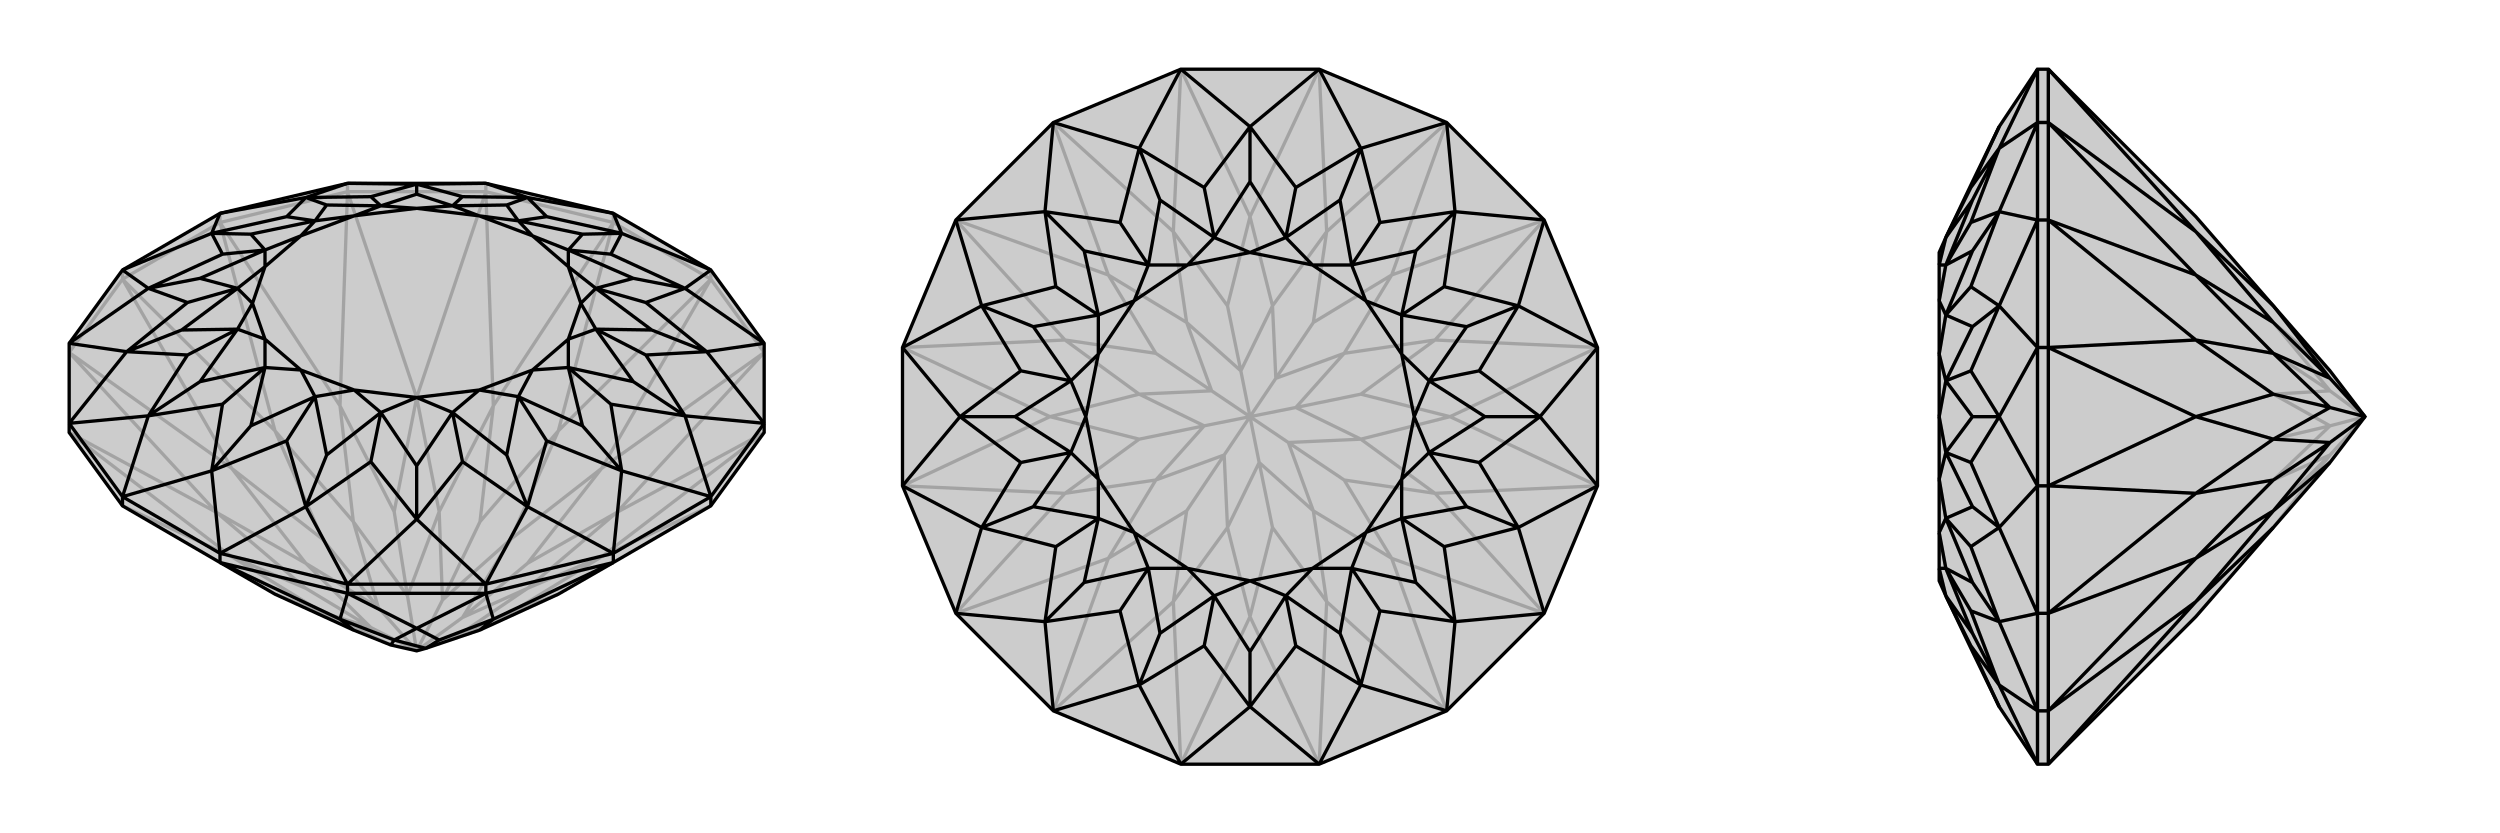
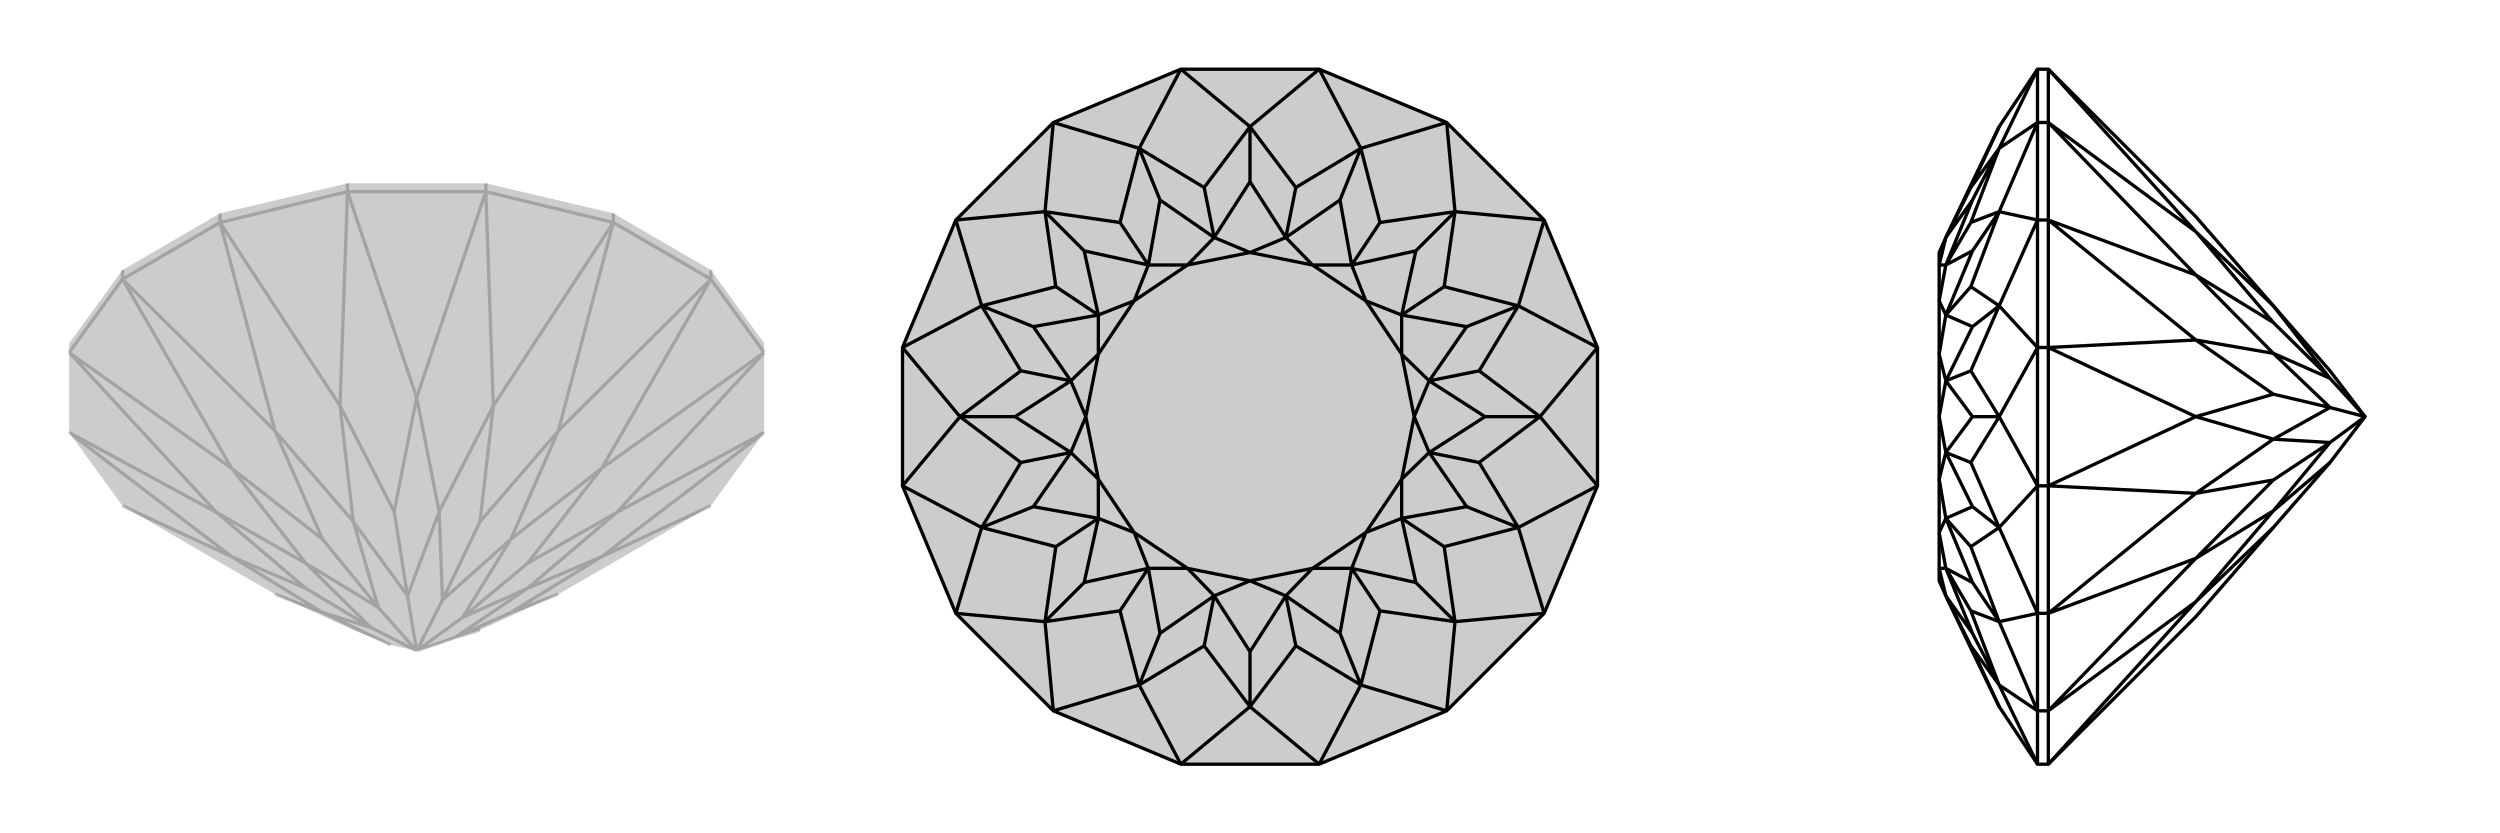
<svg xmlns="http://www.w3.org/2000/svg" viewBox="0 0 3000 1000">
  <g stroke="currentColor" stroke-width="4" fill="none" transform="translate(0 5)">
    <path fill="currentColor" stroke="none" fill-opacity=".2" d="M83,514L83,503L83,407L147,319L264,251L417,215L583,215L736,251L853,319L917,407L917,503L917,514L853,602L736,670L670,708L576,751L511,773L500,776L469,769L424,751L330,708L264,670L147,602z" />
    <path stroke-opacity=".2" d="M83,418L147,330M147,330L264,262M147,330L147,319M264,262L417,225M264,262L264,251M417,225L583,225M417,225L417,215M583,225L736,262M583,225L583,215M736,262L853,330M736,262L736,251M853,330L917,418M853,330L853,319M147,602L278,663M83,514L278,663M83,514L260,610M83,418L260,610M83,418L278,557M147,330L278,557M147,330L330,512M264,262L330,512M264,262L408,482M417,225L408,482M417,225L500,472M583,225L500,472M583,225L592,482M736,262L592,482M736,262L670,512M853,330L670,512M853,330L722,557M917,418L722,557M917,418L740,610M917,514L740,610M917,514L722,663M853,602L722,663M330,708L387,730M278,663L387,730M278,663L367,701M260,610L367,701M260,610L367,671M367,701L445,748M278,557L367,671M278,557L387,642M330,512L387,642M330,512L424,621M387,642L454,724M408,482L424,621M408,482L473,609M500,472L473,609M500,472L527,609M473,609L489,710M592,482L527,609M592,482L576,621M670,512L576,621M670,512L613,642M576,621L531,715M722,557L613,642M722,557L633,671M740,610L633,671M740,610L633,701M633,671L555,736M722,663L633,701M722,663L613,730M670,708L613,730M613,730L546,760M387,730L469,769M387,730L445,748M445,748L367,671M367,671L454,724M445,748L500,776M454,724L424,621M424,621L489,710M454,724L500,776M489,710L527,609M527,609L531,715M489,710L500,776M531,715L613,642M613,642L555,736M500,776L531,715M555,736L633,701M633,701L546,760M500,776L555,736M546,760L576,751M500,776L546,760" />
-     <path d="M83,514L83,503L83,407L147,319L264,251L417,215L583,215L736,251L853,319L917,407L917,503L917,514L853,602L736,670L670,708L576,751L511,773L500,776L469,769L424,751L330,708L264,670L147,602z" />
-     <path d="M147,602L147,591M853,602L853,591M736,670L583,707M736,670L736,659M583,707L417,707M583,707L583,696M264,670L417,707M264,670L264,659M417,707L417,696M736,670L592,738M583,707L592,738M583,707L500,749M417,707L500,749M417,707L408,738M264,670L408,738M592,738L576,751M592,738L527,763M500,749L527,763M500,749L473,763M527,763L511,773M408,738L473,763M408,738L424,751M511,773L473,763M473,763L469,769M264,659L147,591M264,659L417,696M417,696L583,696M583,696L736,659M736,659L853,591M853,591L917,503M83,503L147,591M264,659L254,560M264,659L367,603M417,696L367,603M417,696L500,618M583,696L500,618M583,696L633,603M736,659L633,603M736,659L746,560M853,591L746,560M853,591L822,494M917,503L822,494M917,503L848,417M917,407L848,417M917,407L822,341M853,319L822,341M853,319L746,275M736,251L746,275M736,251L633,232M583,215L633,232M583,215L500,216M417,215L500,216M417,215L367,232M264,251L367,232M264,251L254,275M147,319L254,275M147,319L178,341M83,407L178,341M83,407L152,417M83,503L152,417M83,503L178,494M147,591L254,560M147,591L178,494M254,560L344,524M367,603L344,524M344,524L378,471M367,603L445,549M367,603L392,541M500,618L445,549M445,549L457,490M500,618L555,549M500,618L500,554M633,603L555,549M555,549L543,490M633,603L656,524M633,603L608,541M746,560L656,524M656,524L622,471M746,560L733,480M746,560L699,506M822,494L733,480M733,480L682,436M822,494L775,421M822,494L760,453M848,417L775,421M775,421L715,390M848,417L775,358M848,417L782,391M822,341L775,358M775,358L715,341M822,341L733,300M822,341L760,329M746,275L733,300M733,300L682,295M746,275L656,255M746,275L699,276M633,232L656,255M656,255L622,260M633,232L555,231M633,232L608,241M500,216L555,231M555,231L543,242M500,216L445,231M500,216L500,228M367,232L445,231M445,231L457,242M367,232L344,255M367,232L392,241M254,275L344,255M344,255L378,260M254,275L267,300M254,275L301,276M178,341L267,300M267,300L318,295M178,341L225,358M178,341L240,329M152,417L225,358M225,358L285,341M152,417L225,421M152,417L218,391M178,494L225,421M225,421L285,390M178,494L267,480M178,494L240,453M254,560L267,480M254,560L301,506M267,480L318,436M301,506L378,471M301,506L318,436M378,471L392,541M392,541L457,490M457,490L500,554M500,554L543,490M543,490L608,541M608,541L622,471M622,471L699,506M699,506L682,436M682,436L760,453M760,453L715,390M715,390L782,391M782,391L715,341M715,341L760,329M760,329L682,295M682,295L699,276M699,276L622,260M622,260L608,241M608,241L543,242M543,242L500,228M500,228L457,242M457,242L392,241M392,241L378,260M378,260L301,276M301,276L318,295M318,295L240,329M240,329L285,341M285,341L218,391M218,391L285,390M285,390L240,453M240,453L318,436M378,471L361,439M378,471L425,463M457,490L425,463M457,490L500,472M543,490L500,472M543,490L575,463M622,471L575,463M622,471L639,439M682,436L639,439M682,436L682,402M715,390L682,402M715,390L697,359M715,341L697,359M715,341L682,315M682,295L682,315M682,295L639,278M622,260L639,278M622,260L575,254M543,242L575,254M543,242L500,245M457,242L500,245M457,242L425,254M378,260L425,254M378,260L361,278M318,295L361,278M318,295L318,315M285,341L318,315M285,341L303,359M285,390L303,359M285,390L318,402M318,436L361,439M318,436L318,402M425,463L361,439M425,463L500,472M500,472L575,463M575,463L639,439M639,439L682,402M682,402L697,359M697,359L682,315M682,315L639,278M639,278L575,254M575,254L500,245M500,245L425,254M425,254L361,278M361,278L318,315M318,315L303,359M303,359L318,402M361,439L318,402" />
  </g>
  <g stroke="currentColor" stroke-width="4" fill="none" transform="translate(1000 0)">
    <path fill="currentColor" stroke="none" fill-opacity=".2" d="M736,853L853,736L917,583L917,417L853,264L736,147L583,83L417,83L264,147L147,264L83,417L83,583L147,736L264,853L417,917L583,917z" />
-     <path stroke-opacity=".2" d="M417,917L500,740M417,917L408,722M264,853L408,722M264,853L330,670M147,736L330,670M147,736L278,592M83,583L278,592M83,583L260,500M83,417L260,500M83,417L278,408M147,264L278,408M147,264L330,330M264,147L330,330M264,147L408,278M417,83L408,278M417,83L500,260M583,83L500,260M583,83L592,278M736,147L592,278M736,147L670,330M853,264L670,330M853,264L722,408M917,417L722,408M917,417L740,500M917,583L740,500M917,583L722,592M853,736L722,592M853,736L670,670M736,853L670,670M736,853L592,722M583,917L500,740M583,917L592,722M500,740L473,633M500,740L527,633M408,722L473,633M408,722L424,613M330,670L424,613M330,670L387,576M424,613L469,546M278,592L387,576M278,592L367,527M260,500L367,527M260,500L367,473M367,527L445,511M278,408L367,473M278,408L387,424M330,330L387,424M330,330L424,387M387,424L454,469M408,278L424,387M408,278L473,367M500,260L473,367M500,260L527,367M473,367L489,445M592,278L527,367M592,278L576,387M670,330L576,387M670,330L613,424M576,387L531,454M722,408L613,424M722,408L633,473M740,500L633,473M740,500L633,527M633,473L555,489M722,592L633,527M722,592L613,576M670,670L613,576M670,670L576,613M613,576L546,531M592,722L576,613M592,722L527,633M527,633L511,555M473,633L511,555M473,633L469,546M469,546L387,576M387,576L445,511M469,546L500,500M445,511L367,473M367,473L454,469M445,511L500,500M454,469L424,387M424,387L489,445M454,469L500,500M489,445L527,367M527,367L531,454M500,500L489,445M531,454L613,424M613,424L555,489M500,500L531,454M555,489L633,527M633,527L546,531M500,500L555,489M546,531L576,613M576,613L511,555M500,500L511,555M500,500L546,531" />
    <path d="M736,853L853,736L917,583L917,417L853,264L736,147L583,83L417,83L264,147L147,264L83,417L83,583L147,736L264,853L417,917L583,917z" />
    <path d="M583,917L500,848M583,917L633,822M736,853L633,822M736,853L746,746M853,736L746,746M853,736L822,633M917,583L822,633M917,583L848,500M917,417L848,500M917,417L822,367M853,264L822,367M853,264L746,254M736,147L746,254M736,147L633,178M583,83L633,178M583,83L500,152M417,83L500,152M417,83L367,178M264,147L367,178M264,147L254,254M147,264L254,254M147,264L178,367M83,417L178,367M83,417L152,500M83,583L152,500M83,583L178,633M147,736L178,633M147,736L254,746M264,853L254,746M264,853L367,822M417,917L500,848M417,917L367,822M500,848L555,775M633,822L555,775M555,775L543,715M633,822L656,733M633,822L608,760M746,746L656,733M656,733L622,682M746,746L733,656M746,746L699,699M822,633L733,656M733,656L682,622M822,633L775,555M822,633L760,608M848,500L775,555M775,555L715,543M848,500L775,445M848,500L782,500M822,367L775,445M775,445L715,457M822,367L733,344M822,367L760,392M746,254L733,344M733,344L682,378M746,254L656,267M746,254L699,301M633,178L656,267M656,267L622,318M633,178L555,225M633,178L608,240M500,152L555,225M555,225L543,285M500,152L445,225M500,152L500,218M367,178L445,225M445,225L457,285M367,178L344,267M367,178L392,240M254,254L344,267M344,267L378,318M254,254L267,344M254,254L301,301M178,367L267,344M267,344L318,378M178,367L225,445M178,367L240,392M152,500L225,445M225,445L285,457M152,500L225,555M152,500L218,500M178,633L225,555M225,555L285,543M178,633L267,656M178,633L240,608M254,746L267,656M267,656L318,622M254,746L344,733M254,746L301,699M367,822L344,733M344,733L378,682M367,822L445,775M367,822L392,760M500,848L445,775M500,848L500,782M445,775L457,715M500,782L543,715M500,782L457,715M543,715L608,760M608,760L622,682M622,682L699,699M699,699L682,622M682,622L760,608M760,608L715,543M715,543L782,500M782,500L715,457M715,457L760,392M760,392L682,378M682,378L699,301M699,301L622,318M622,318L608,240M608,240L543,285M543,285L500,218M500,218L457,285M457,285L392,240M392,240L378,318M378,318L301,301M301,301L318,378M318,378L240,392M240,392L285,457M285,457L218,500M218,500L285,543M285,543L240,608M240,608L318,622M318,622L301,699M301,699L378,682M378,682L392,760M392,760L457,715M543,715L500,697M543,715L575,682M622,682L575,682M622,682L639,639M682,622L639,639M682,622L682,575M715,543L682,575M715,543L697,500M715,457L697,500M715,457L682,425M682,378L682,425M682,378L639,361M622,318L639,361M622,318L575,318M543,285L575,318M543,285L500,303M457,285L500,303M457,285L425,318M378,318L425,318M378,318L361,361M318,378L361,361M318,378L318,425M285,457L318,425M285,457L303,500M285,543L303,500M285,543L318,575M318,622L318,575M318,622L361,639M378,682L361,639M378,682L425,682M457,715L500,697M457,715L425,682M575,682L500,697M575,682L639,639M639,639L682,575M682,575L697,500M697,500L682,425M682,425L639,361M639,361L575,318M575,318L500,303M500,303L425,318M425,318L361,361M361,361L318,425M318,425L303,500M303,500L318,575M318,575L361,639M361,639L425,682M500,697L425,682" />
  </g>
  <g stroke="currentColor" stroke-width="4" fill="none" transform="translate(2000 0)">
-     <path fill="currentColor" stroke="none" fill-opacity=".2" d="M635,260L728,367L796,445L838,500L796,555L728,633L635,740L458,917L445,917L399,848L367,782L335,715L327,697L327,697L327,682L327,639L327,575L327,500L327,425L327,361L327,318L327,303L327,303L335,285L367,218L399,152L445,83L458,83z" />
-     <path stroke-opacity=".2" d="M458,917L458,853M458,853L458,736M458,853L445,853M458,736L458,583M458,736L445,736M458,583L458,417M458,583L445,583M458,417L458,264M458,417L445,417M458,264L458,147M458,264L445,264M458,147L458,83M458,147L445,147M458,917L635,722M458,853L635,722M458,853L635,670M458,736L635,670M458,736L635,592M458,583L635,592M458,583L635,500M458,417L635,500M458,417L635,408M458,264L635,408M458,264L635,330M458,147L635,330M458,147L635,278M458,83L635,278M635,722L728,633M635,722L728,613M635,670L728,613M635,670L728,576M728,613L796,546M635,592L728,576M635,592L728,527M635,500L728,527M635,500L728,473M728,527L796,511M635,408L728,473M635,408L728,424M635,330L728,424M635,330L728,387M728,424L796,469M635,278L728,387M635,278L728,367M728,633L796,546M796,546L728,576M728,576L796,511M796,546L838,500M796,511L728,473M728,473L796,469M796,511L838,500M796,469L728,387M728,387L796,445M796,469L838,500M445,83L445,147M445,147L445,264M445,264L445,417M445,417L445,583M445,583L445,736M445,736L445,853M445,853L445,917M445,83L399,178M445,147L399,178M445,147L399,254M445,264L399,254M445,264L399,367M445,417L399,367M445,417L399,500M445,583L399,500M445,583L399,633M445,736L399,633M445,736L399,746M445,853L399,746M445,853L399,822M445,917L399,822M399,152L365,225M399,178L365,225M365,225L335,285M399,178L365,267M399,178L367,240M399,254L365,267M365,267L335,318M399,254L365,344M399,254L367,301M399,367L365,344M365,344L335,378M399,367L365,445M399,367L367,392M399,500L365,445M365,445L335,457M399,500L365,555M399,500L367,500M399,633L365,555M365,555L335,543M399,633L365,656M399,633L367,608M399,746L365,656M365,656L335,622M399,746L365,733M399,746L367,699M399,822L365,733M365,733L335,682M399,822L365,775M399,822L367,760M399,848L365,775M365,775L335,715M335,285L367,240M367,240L335,318M335,318L367,301M367,301L335,378M335,378L367,392M367,392L335,457M335,457L367,500M367,500L335,543M335,543L367,608M367,608L335,622M335,622L367,699M367,699L335,682M335,682L367,760M367,760L335,715M335,285L327,318M335,318L327,318M335,318L327,361M335,378L327,361M335,378L327,425M335,457L327,425M335,457L327,500M335,543L327,500M335,543L327,575M335,622L327,575M335,622L327,639M335,682L327,639M335,682L327,682M335,715L327,682" />
    <path d="M635,260L728,367L796,445L838,500L796,555L728,633L635,740L458,917L445,917L399,848L367,782L335,715L327,697L327,697L327,682L327,639L327,575L327,500L327,425L327,361L327,318L327,303L327,303L335,285L367,218L399,152L445,83L458,83z" />
    <path d="M458,83L458,147M458,147L458,264M458,147L445,147M458,264L458,417M458,264L445,264M458,417L458,583M458,417L445,417M458,583L458,736M458,583L445,583M458,736L458,853M458,736L445,736M458,917L458,853M458,853L445,853M458,83L635,278M458,147L635,278M458,147L635,330M458,264L635,330M458,264L635,408M458,417L635,408M458,417L635,500M458,583L635,500M458,583L635,592M458,736L635,592M458,736L635,670M458,853L635,670M458,853L635,722M458,917L635,722M635,278L728,367M635,278L728,387M635,330L728,387M635,330L728,424M728,387L796,454M635,408L728,424M635,408L728,473M635,500L728,473M635,500L728,527M728,473L796,489M635,592L728,527M635,592L728,576M635,670L728,576M635,670L728,613M728,576L796,531M635,722L728,613M635,722L728,633M728,367L796,454M796,454L728,424M728,424L796,489M838,500L796,454M796,489L728,527M728,527L796,531M838,500L796,489M796,531L728,613M728,613L796,555M838,500L796,531M445,917L445,853M445,853L445,736M445,736L445,583M445,583L445,417M445,417L445,264M445,264L445,147M445,147L445,83M445,917L399,822M445,853L399,822M445,853L399,746M445,736L399,746M445,736L399,633M445,583L399,633M445,583L399,500M445,417L399,500M445,417L399,367M445,264L399,367M445,264L399,254M445,147L399,254M445,147L399,178M445,83L399,178M399,848L365,775M399,822L365,775M365,775L335,715M399,822L365,733M399,822L367,760M399,746L365,733M365,733L335,682M399,746L365,656M399,746L367,699M399,633L365,656M365,656L335,622M399,633L365,555M399,633L367,608M399,500L365,555M365,555L335,543M399,500L365,445M399,500L367,500M399,367L365,445M365,445L335,457M399,367L365,344M399,367L367,392M399,254L365,344M365,344L335,378M399,254L365,267M399,254L367,301M399,178L365,267M365,267L335,318M399,178L365,225M399,178L367,240M399,152L365,225M365,225L335,285M335,715L367,760M367,760L335,682M335,682L367,699M367,699L335,622M335,622L367,608M367,608L335,543M335,543L367,500M367,500L335,457M335,457L367,392M367,392L335,378M335,378L367,301M367,301L335,318M335,318L367,240M367,240L335,285M335,715L327,682M335,682L327,682M335,682L327,639M335,622L327,639M335,622L327,575M335,543L327,575M335,543L327,500M335,457L327,500M335,457L327,425M335,378L327,425M335,378L327,361M335,318L327,361M335,318L327,318M335,285L327,318" />
  </g>
</svg>